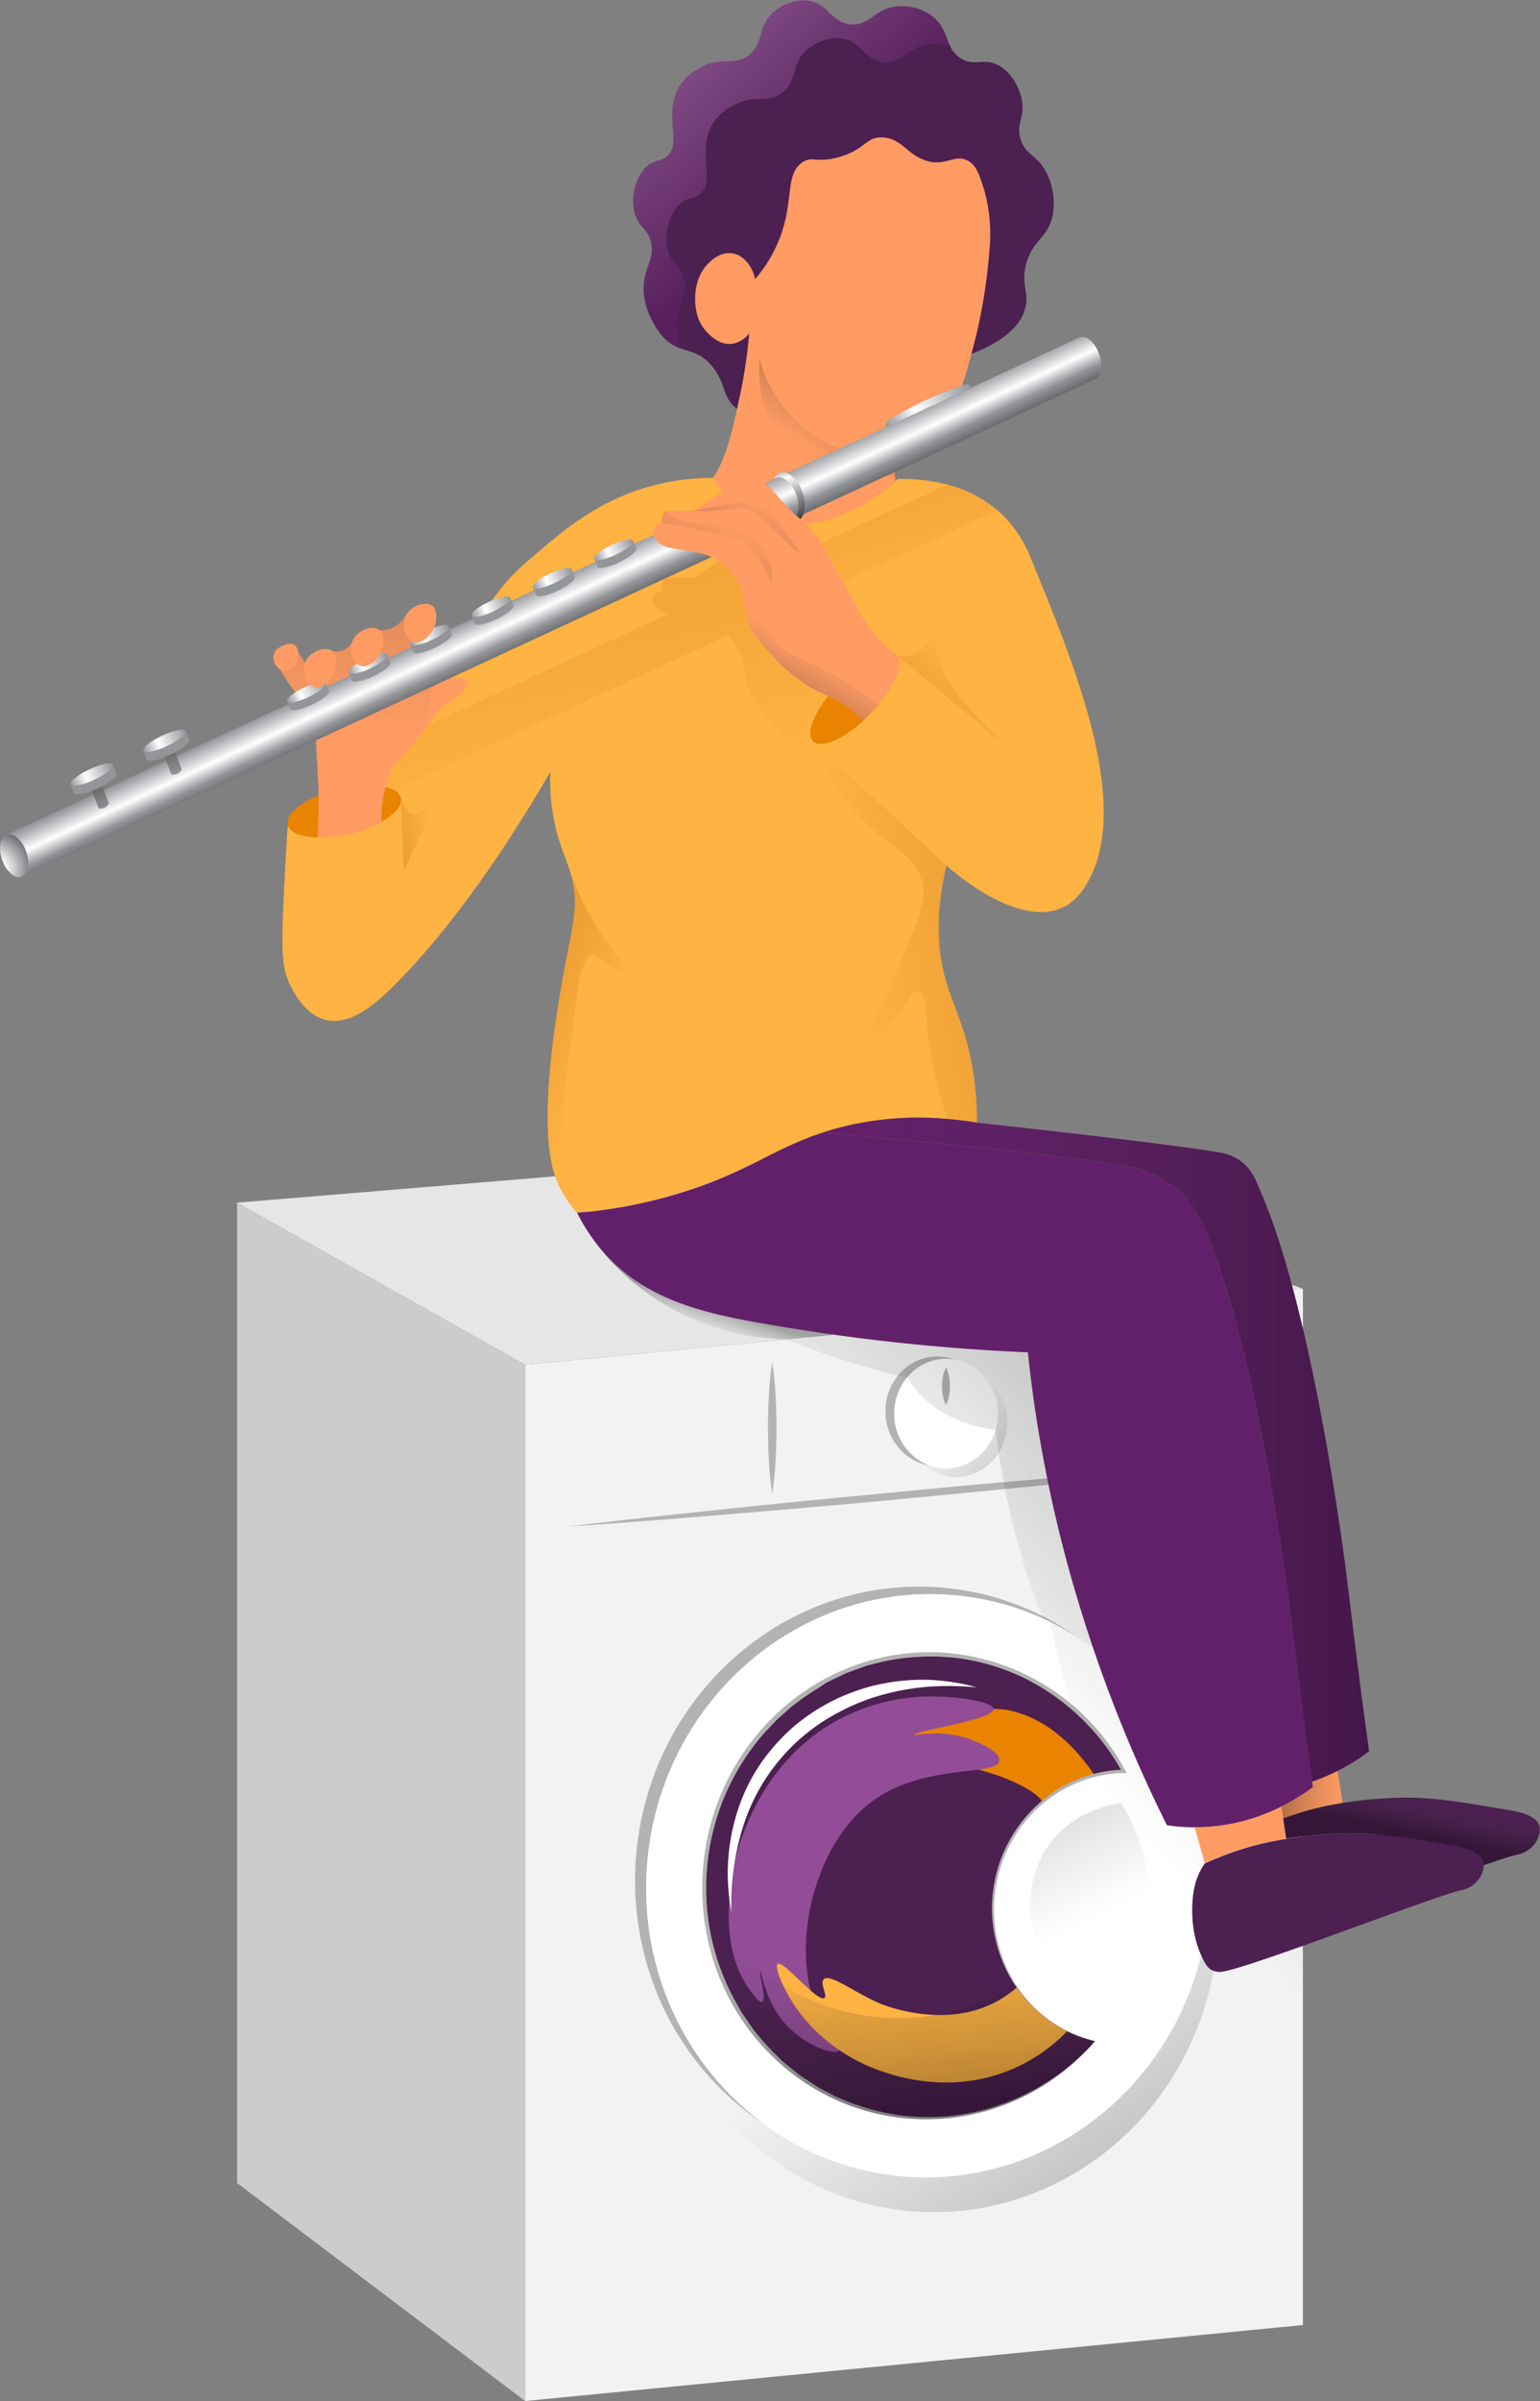
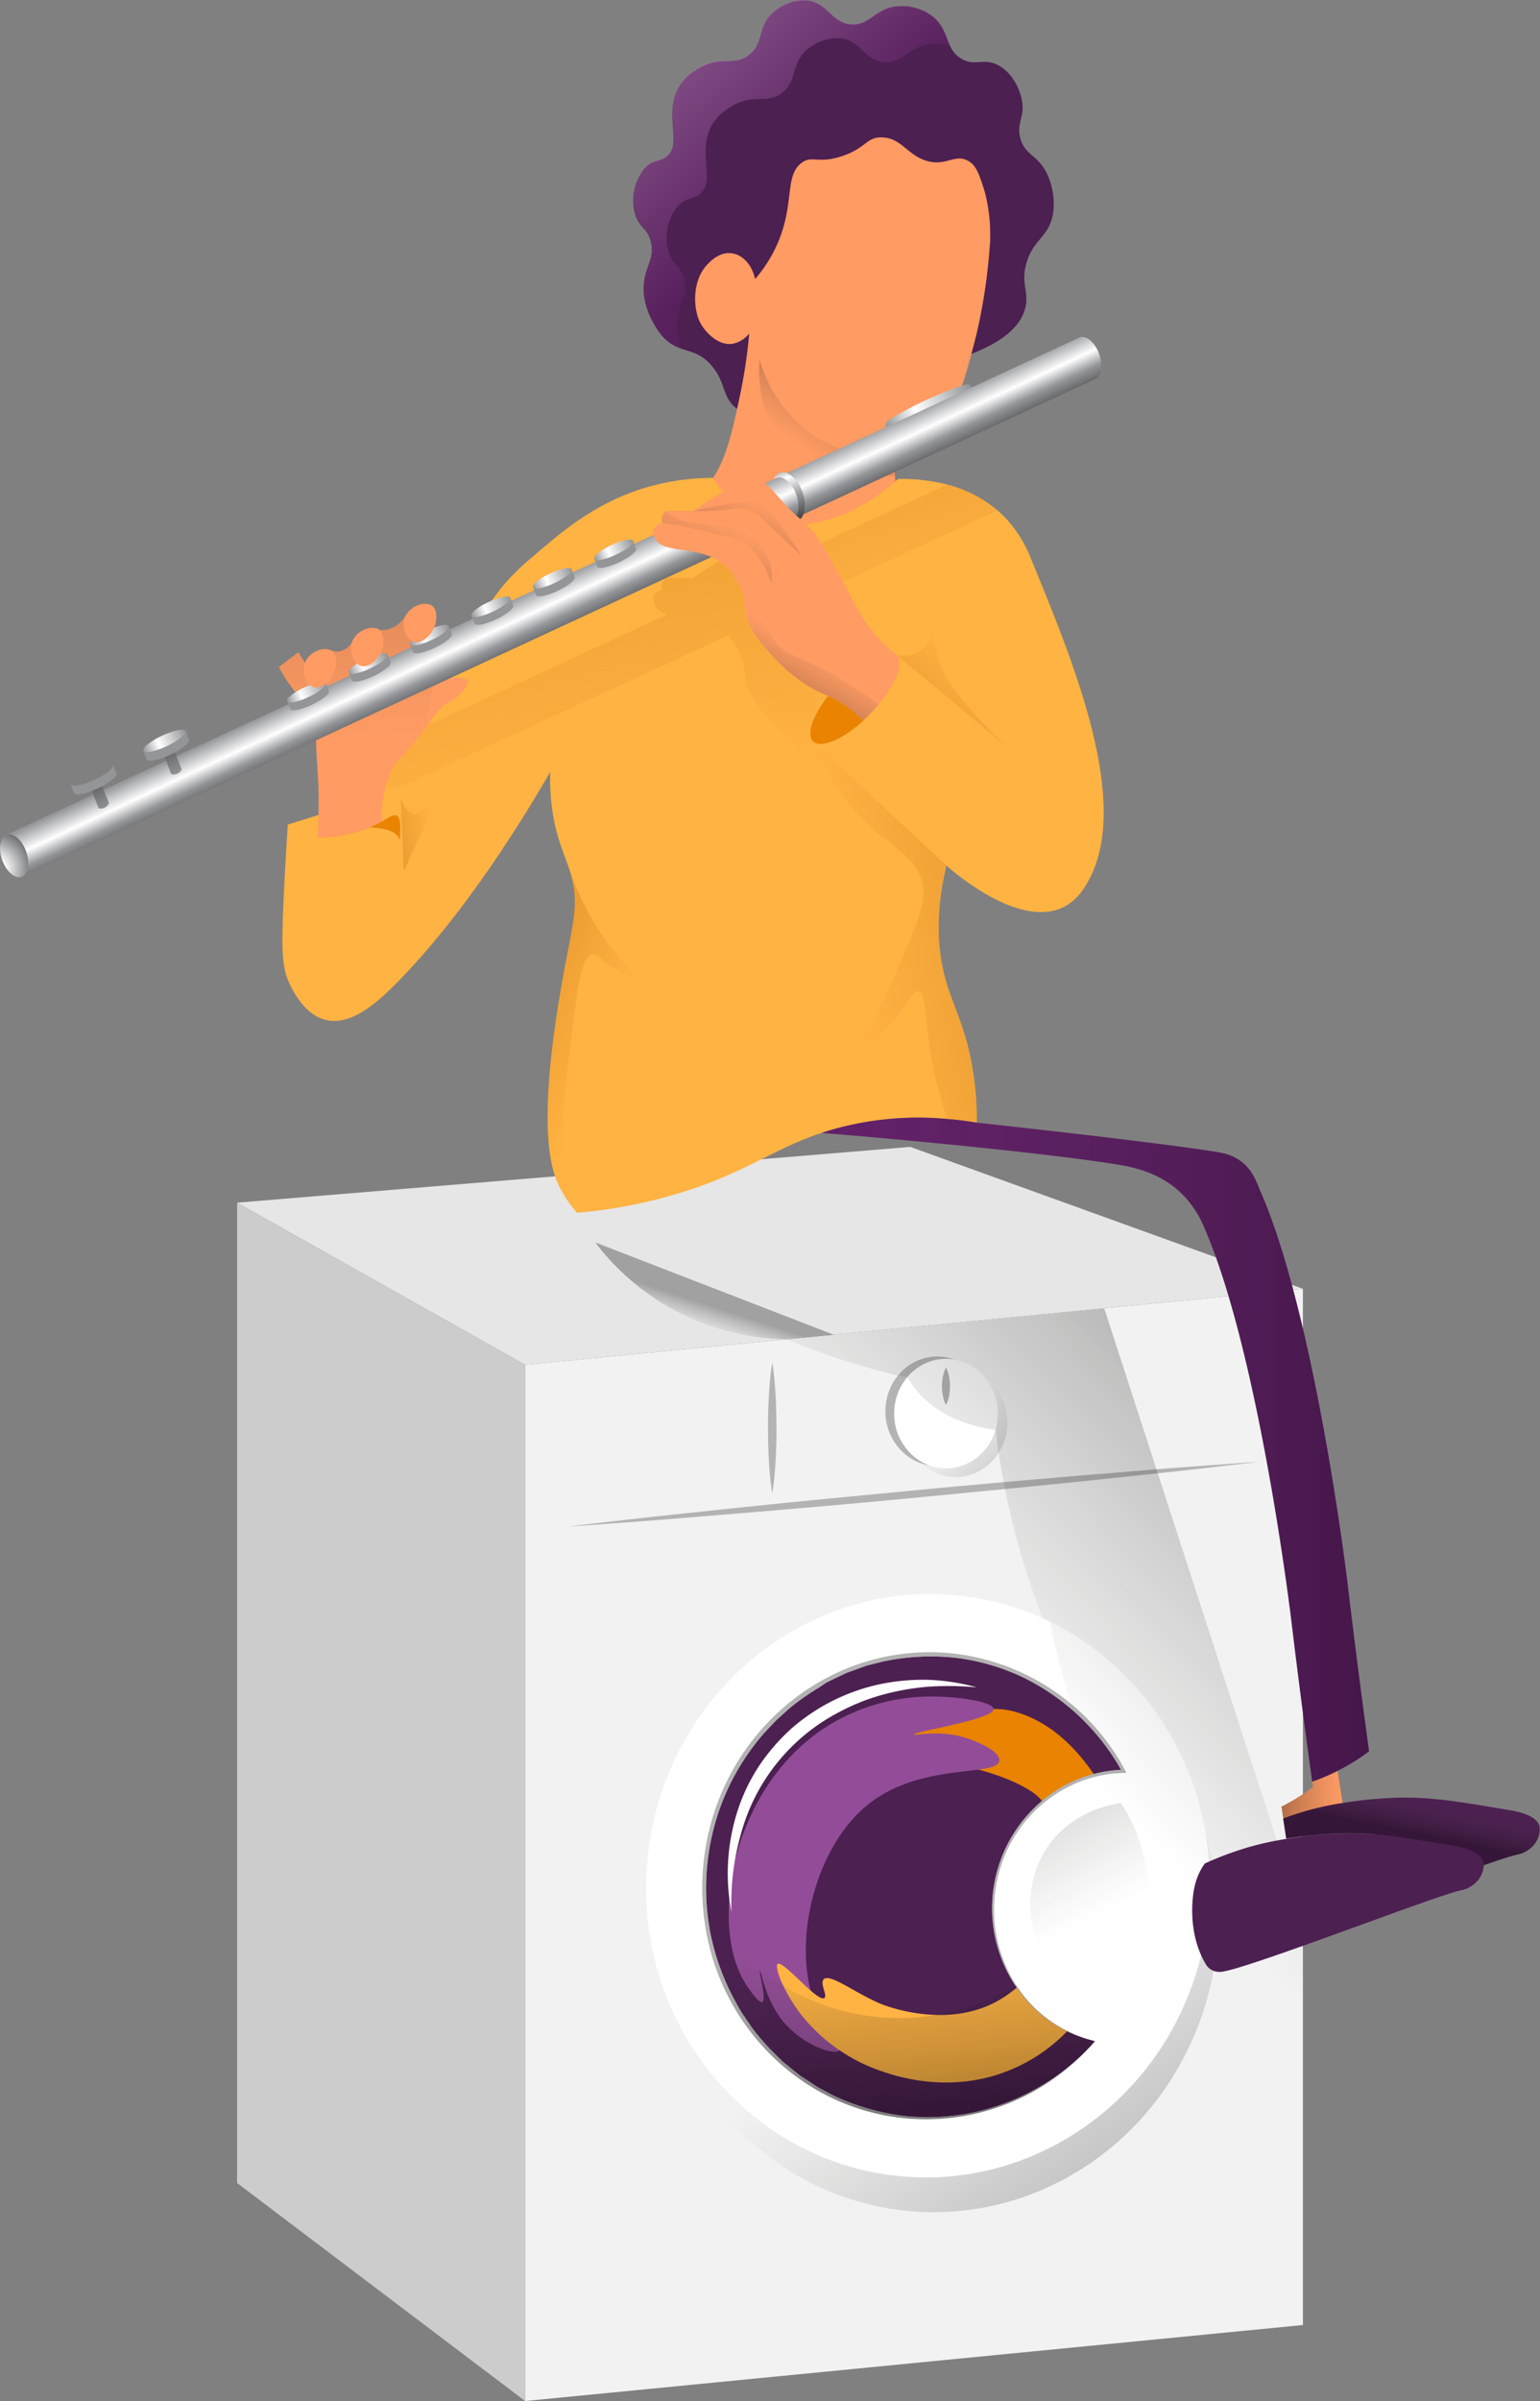
<svg xmlns="http://www.w3.org/2000/svg" xmlns:xlink="http://www.w3.org/1999/xlink" id="Слой_1" data-name="Слой 1" viewBox="0 0 362.45 564.85">
  <rect x="0" y="0" width="362.45" height="564.85" fill="#808080" stroke="none" />
  <defs>
    <style>.cls-1{fill:#f2f2f2;}.cls-2{fill:#e6e6e6;}.cls-3{fill:#ccc;}.cls-4{fill:#b3b3b3;}.cls-5{fill:#fff;}.cls-6{fill:url(#Безымянный_градиент_11);}.cls-7{fill:#4c2051;}.cls-8{fill:#e98300;}.cls-9{fill:#934d98;}.cls-10{fill:#ffb342;}.cls-11{fill:url(#Безымянный_градиент_11-2);}.cls-12{fill:url(#Безымянный_градиент_11-3);}.cls-13{fill:url(#Безымянный_градиент_11-4);}.cls-14{fill:url(#Безымянный_градиент_11-5);}.cls-15{fill:url(#Безымянный_градиент_11-6);}.cls-16{fill:#ff9b63;}.cls-17{fill:url(#Безымянный_градиент_11-7);}.cls-18{opacity:0.5;fill:url(#Безымянный_градиент_60);}.cls-19{fill:url(#Безымянный_градиент_7);}.cls-20{fill:url(#Безымянный_градиент_7-2);}.cls-21{fill:url(#Безымянный_градиент_7-3);}.cls-22{fill:url(#Безымянный_градиент_7-4);}.cls-23{fill:url(#Безымянный_градиент_7-5);}.cls-24{fill:url(#Безымянный_градиент_7-6);}.cls-25{fill:url(#Безымянный_градиент_11-8);}.cls-26{fill:url(#Безымянный_градиент_3);}.cls-27{fill:url(#Безымянный_градиент_6);}.cls-28{fill:url(#Безымянный_градиент_22);}.cls-29{fill:url(#Безымянный_градиент_4);}.cls-30{fill:url(#Безымянный_градиент_3-2);}.cls-31{fill:#939599;}.cls-32{fill:url(#Безымянный_градиент_3-3);}.cls-33{fill:url(#Безымянный_градиент_3-4);}.cls-34{fill:url(#Безымянный_градиент_3-5);}.cls-35{fill:url(#Безымянный_градиент_3-6);}.cls-36{fill:url(#Безымянный_градиент_3-7);}.cls-37{fill:url(#Безымянный_градиент_3-8);}.cls-38{fill:url(#Безымянный_градиент_19);}.cls-39{fill:url(#Безымянный_градиент_19-2);}.cls-40{fill:url(#Безымянный_градиент_3-9);}.cls-41{fill:url(#Безымянный_градиент_3-10);}.cls-42{fill:url(#Безымянный_градиент_11-9);}.cls-43{fill:url(#Безымянный_градиент_11-10);}.cls-44{fill:url(#Безымянный_градиент_11-11);}.cls-45{fill:#63206a;}.cls-46{fill:url(#Безымянный_градиент_11-12);}.cls-47{fill:url(#Безымянный_градиент_2);}.cls-48{fill:url(#Безымянный_градиент_11-13);}</style>
    <linearGradient id="Безымянный_градиент_11" x1="293.65" y1="538.61" x2="313.28" y2="558.08" gradientUnits="userSpaceOnUse">
      <stop offset="0" stop-color="#3c3b36" stop-opacity="0" />
      <stop offset="1" stop-opacity="0.3" />
    </linearGradient>
    <linearGradient id="Безымянный_градиент_11-2" x1="281.11" y1="658.75" x2="290.19" y2="699.95" gradientTransform="translate(75.93 -28.8) rotate(6.61)" xlink:href="#Безымянный_градиент_11" />
    <linearGradient id="Безымянный_градиент_11-3" x1="296.57" y1="664.94" x2="353.78" y2="731.09" gradientTransform="translate(75.93 -28.8) rotate(6.61)" xlink:href="#Безымянный_градиент_11" />
    <linearGradient id="Безымянный_градиент_11-4" x1="328.06" y1="654.34" x2="303.95" y2="608.07" xlink:href="#Безымянный_градиент_11" />
    <linearGradient id="Безымянный_градиент_11-5" x1="233.89" y1="516.6" x2="235.7" y2="511.02" xlink:href="#Безымянный_градиент_11" />
    <linearGradient id="Безымянный_градиент_11-6" x1="306.23" y1="603.44" x2="377.7" y2="534.51" xlink:href="#Безымянный_градиент_11" />
    <linearGradient id="Безымянный_градиент_11-7" x1="258.47" y1="309.9" x2="267.92" y2="295.46" xlink:href="#Безымянный_градиент_11" />
    <linearGradient id="Безымянный_градиент_60" x1="258.66" y1="247.7" x2="206.05" y2="191.25" gradientUnits="userSpaceOnUse">
      <stop offset="0" stop-color="#63206a" />
      <stop offset="1" stop-color="#ffc4ff" />
    </linearGradient>
    <linearGradient id="Безымянный_градиент_7" x1="210.72" y1="452.12" x2="186.68" y2="441.94" gradientUnits="userSpaceOnUse">
      <stop offset="0" stop-color="#b05500" stop-opacity="0" />
      <stop offset="1" stop-color="#b05500" stop-opacity="0.3" />
    </linearGradient>
    <linearGradient id="Безымянный_градиент_7-2" x1="267.7" y1="425.3" x2="311.38" y2="417.72" xlink:href="#Безымянный_градиент_7" />
    <linearGradient id="Безымянный_градиент_7-3" x1="300" y1="361.72" x2="285.64" y2="378.76" xlink:href="#Безымянный_градиент_7" />
    <linearGradient id="Безымянный_градиент_7-4" x1="170.91" y1="398.78" x2="159.96" y2="401.18" xlink:href="#Безымянный_градиент_7" />
    <linearGradient id="Безымянный_градиент_7-5" x1="213.89" y1="391.81" x2="196.93" y2="296.02" xlink:href="#Безымянный_градиент_7" />
    <linearGradient id="Безымянный_градиент_7-6" x1="288.51" y1="347.13" x2="269.84" y2="284.26" xlink:href="#Безымянный_градиент_7" />
    <linearGradient id="Безымянный_градиент_11-8" x1="153.42" y1="377.75" x2="149.58" y2="309.9" xlink:href="#Безымянный_градиент_11" />
    <linearGradient id="Безымянный_градиент_3" x1="296.05" y1="353.25" x2="318.25" y2="353.25" gradientTransform="translate(-133.53 95.11) rotate(-23.04)" gradientUnits="userSpaceOnUse">
      <stop offset="0" stop-color="#939599" />
      <stop offset="0.36" stop-color="#fff" />
      <stop offset="1" stop-color="#939599" />
    </linearGradient>
    <linearGradient id="Безымянный_градиент_6" x1="203.18" y1="353.92" x2="197.22" y2="341.2" gradientUnits="userSpaceOnUse">
      <stop offset="0" stop-color="#3f3e40" />
      <stop offset="0.39" stop-color="#939599" />
      <stop offset="0.64" stop-color="#fff" />
      <stop offset="1" stop-color="#939599" />
    </linearGradient>
    <radialGradient id="Безымянный_градиент_22" cx="67.6" cy="408.33" r="11.26" gradientTransform="translate(140.28 -0.68) rotate(19.62)" gradientUnits="userSpaceOnUse">
      <stop offset="0.2" stop-color="#fff" />
      <stop offset="0.63" stop-color="#939599" />
      <stop offset="1" stop-color="#3f3e40" />
    </radialGradient>
    <linearGradient id="Безымянный_градиент_4" x1="269.37" y1="365.58" x2="269.37" y2="353.55" gradientTransform="translate(-133.53 95.11) rotate(-23.04)" gradientUnits="userSpaceOnUse">
      <stop offset="0" stop-color="#3f3e40" />
      <stop offset="0.45" stop-color="#939599" />
      <stop offset="0.86" stop-color="#fff" />
      <stop offset="1" stop-color="#bcbec0" />
    </linearGradient>
    <linearGradient id="Безымянный_градиент_3-2" x1="141.14" y1="357.47" x2="151.24" y2="357.47" xlink:href="#Безымянный_градиент_3" />
    <linearGradient id="Безымянный_градиент_3-3" x1="157.07" y1="356.97" x2="167.17" y2="356.97" xlink:href="#Безымянный_градиент_3" />
    <linearGradient id="Безымянный_градиент_3-4" x1="173" y1="356.46" x2="183.1" y2="356.46" xlink:href="#Безымянный_градиент_3" />
    <linearGradient id="Безымянный_градиент_3-5" x1="188.93" y1="355.95" x2="199.03" y2="355.95" xlink:href="#Безымянный_градиент_3" />
    <linearGradient id="Безымянный_градиент_3-6" x1="204.86" y1="355.45" x2="214.96" y2="355.45" xlink:href="#Безымянный_градиент_3" />
    <linearGradient id="Безымянный_градиент_3-7" x1="220.79" y1="354.94" x2="230.89" y2="354.94" xlink:href="#Безымянный_градиент_3" />
    <linearGradient id="Безымянный_градиент_3-8" x1="236.72" y1="354.43" x2="246.82" y2="354.43" xlink:href="#Безымянный_градиент_3" />
    <linearGradient id="Безымянный_градиент_19" x1="91.28" y1="389.07" x2="96.65" y2="400.11" gradientUnits="userSpaceOnUse">
      <stop offset="0" stop-color="#666" />
      <stop offset="0.48" stop-color="#939599" />
    </linearGradient>
    <linearGradient id="Безымянный_градиент_19-2" x1="108.23" y1="380.8" x2="113.66" y2="391.96" xlink:href="#Безымянный_градиент_19" />
    <linearGradient id="Безымянный_градиент_3-9" x1="86.62" y1="355.55" x2="97.63" y2="355.55" xlink:href="#Безымянный_градиент_3" />
    <linearGradient id="Безымянный_градиент_3-10" x1="105.45" y1="354.95" x2="116.46" y2="354.95" xlink:href="#Безымянный_градиент_3" />
    <linearGradient id="Безымянный_градиент_11-9" x1="240.41" y1="327.08" x2="232.09" y2="344.99" xlink:href="#Безымянный_градиент_11" />
    <linearGradient id="Безымянный_градиент_11-10" x1="248.04" y1="322.03" x2="241.04" y2="337.6" xlink:href="#Безымянный_градиент_11" />
    <linearGradient id="Безымянный_градиент_11-11" x1="257.27" y1="355.34" x2="250.01" y2="367.88" xlink:href="#Безымянный_градиент_11" />
    <linearGradient id="Безымянный_градиент_11-12" x1="262.16" y1="545.06" x2="391.03" y2="545.06" xlink:href="#Безымянный_градиент_11" />
    <linearGradient id="Безымянный_градиент_2" x1="370.39" y1="626.23" x2="384.79" y2="626.23" gradientUnits="userSpaceOnUse">
      <stop offset="0" stop-opacity="0.3" />
      <stop offset="1" stop-color="#3c3b36" stop-opacity="0" />
    </linearGradient>
    <linearGradient id="Безымянный_градиент_11-13" x1="402.25" y1="627.37" x2="400.69" y2="634.94" xlink:href="#Безымянный_градиент_11" />
  </defs>
  <polygon class="cls-1" points="306.65 303.2 306.65 546.97 123.58 564.85 123.58 321.08 181.13 315.46 185.06 315.08 259.89 307.77 306.65 303.2" />
  <polygon class="cls-2" points="306.65 303.19 123.59 321.07 55.8 282.93 214.24 269.81 306.65 303.19" />
  <polygon class="cls-3" points="123.59 321.07 123.59 564.85 55.8 513.56 55.8 282.93 123.59 321.07" />
  <path class="cls-4" d="M202.51,563.12c6.76-.83,13.53-1.56,20.3-2.34l20.31-2.15c13.55-1.42,27.11-2.69,40.67-4s27.13-2.49,40.71-3.63l20.38-1.66c6.8-.49,13.59-1,20.4-1.48-6.76.84-13.53,1.56-20.3,2.34l-20.31,2.16c-13.55,1.41-27.11,2.68-40.67,4s-27.13,2.49-40.72,3.62l-20.37,1.67C216.11,562.13,209.32,562.68,202.51,563.12Z" transform="translate(-68.78 -204)" />
  <path class="cls-4" d="M250.53,524.48a75,75,0,0,1,.78,7.72c.16,2.58.2,5.15.22,7.72s-.06,5.15-.22,7.72a71.83,71.83,0,0,1-.78,7.72,77.33,77.33,0,0,1-.78-7.72c-.16-2.57-.2-5.14-.22-7.72s.07-5.14.23-7.72A75,75,0,0,1,250.53,524.48Z" transform="translate(-68.78 -204)" />
  <path class="cls-4" d="M301.57,536c0,7.1-5.46,12.88-12.21,12.88a11.73,11.73,0,0,1-6.85-2.23A13.08,13.08,0,0,1,277.17,536c0-7.11,5.46-12.88,12.19-12.88a11.87,11.87,0,0,1,9.12,4.33A13.18,13.18,0,0,1,301.57,536Z" transform="translate(-68.78 -204)" />
  <path class="cls-5" d="M303.63,536.55c0,7.1-5.46,12.88-12.21,12.88a11.68,11.68,0,0,1-6.84-2.23,13.08,13.08,0,0,1-5.35-10.65c0-7.11,5.46-12.88,12.19-12.88a11.87,11.87,0,0,1,9.12,4.33A13.18,13.18,0,0,1,303.63,536.55Z" transform="translate(-68.78 -204)" />
  <path class="cls-6" d="M305.87,538.63c0,7.11-5.46,12.87-12.19,12.87a11.87,11.87,0,0,1-9.1-4.3,11.68,11.68,0,0,0,6.84,2.23c6.75,0,12.21-5.78,12.21-12.88a13.18,13.18,0,0,0-3.09-8.55A13,13,0,0,1,305.87,538.63Z" transform="translate(-68.78 -204)" />
  <path class="cls-4" d="M291.43,525.72a7.84,7.84,0,0,1,.73,2.19,11.91,11.91,0,0,1,0,4.4,8,8,0,0,1-.74,2.2,7.72,7.72,0,0,1-.74-2.2,12.2,12.2,0,0,1,0-4.4A7.87,7.87,0,0,1,291.43,525.72Z" transform="translate(-68.78 -204)" />
-   <path class="cls-4" d="M349.89,633.34a67.75,67.75,0,0,0-2.21-9.12C340,599.63,319,580.76,292.46,577.69c-36.35-4.21-69.37,22.89-73.73,60.52a70.4,70.4,0,0,0,2.45,28.34s0,0,0,0a67.57,67.57,0,0,0,31.58,39.7A64.17,64.17,0,0,0,276.67,714c26.53,3.08,51.26-10.49,64.4-32.66.14-.26.29-.5.43-.76a70.86,70.86,0,0,0,8.39-47.22Z" transform="translate(-68.78 -204)" />
  <path class="cls-7" d="M320,681.8a29.29,29.29,0,0,0,6.56,2.36,52.5,52.5,0,0,1-45.74,18.08c-29.14-3.38-49.92-30.56-46.42-60.71a57.86,57.86,0,0,1,1.92-9.53c7.36-25.06,31.19-42,57.15-39a52.51,52.51,0,0,1,40.4,28.06,29.63,29.63,0,0,0-7.26.87,30.81,30.81,0,0,0-12.18,6.18,31.63,31.63,0,0,0-5,5.16,32.79,32.79,0,0,0-1.22,38.14,30.15,30.15,0,0,0,3.5,4.3A30.53,30.53,0,0,0,320,681.8Z" transform="translate(-68.78 -204)" />
  <path class="cls-8" d="M326.65,622a30.81,30.81,0,0,0-12.18,6.18,12.21,12.21,0,0,0-2.85-2.67c-7.31-4.86-21.29-7.77-28.23-7.29-1.14.08-5.14.44-5.9-1.28a2.3,2.3,0,0,1,.1-1.68c.72-2.05,2.85-3,5.17-4,7.9-3.41,7.69-3.35,7.88-3.4,5.86-1.72,12.25-2.29,16-1.42C315.7,608.54,322.24,615.37,326.65,622Z" transform="translate(-68.78 -204)" />
  <path class="cls-9" d="M241.71,641.91c1.1-4.62,6.11-22.91,23.48-32.83a46.22,46.22,0,0,1,24.45-5.94c5.86.12,12.95,1.39,13,2.91.06,2.49-18.81,5.28-18.7,6,.06.41,6.51-1.45,13.48,1.25,1.11.43,6.68,2.58,6.55,4.83-.23,4-18.11.3-30.7,10.23-14.06,11.08-19,37.19-11,50.57,1.92,3.2,5,6.29,4.14,7.37-1.11,1.48-9.14-1.26-13.82-7.4-3.79-5-4.61-11.16-4.93-11.06s1.61,6.59.54,7.11c-.92.44-3.65-3.82-3.9-4.21C237.56,660.14,241.26,643.78,241.71,641.91Z" transform="translate(-68.78 -204)" />
  <path class="cls-10" d="M320,681.8a39.7,39.7,0,0,1-9.89,7.48c-15.72,8.41-30.79,3.05-34.21,1.85a41,41,0,0,1-18.77-13.43c-3.88-5.13-6.18-11-5.31-11.68,1.27-.95,9.44,9.19,11,8,.76-.58-1.11-3.36-.2-4.37,1.42-1.54,7.43,3.23,13.37,5.72.86.37,14.89,6,27-.32a27.77,27.77,0,0,0,5.23-3.59,30.15,30.15,0,0,0,3.5,4.3A30.53,30.53,0,0,0,320,681.8Z" transform="translate(-68.78 -204)" />
  <path class="cls-5" d="M350.3,626c-7.71-24.59-28.69-43.46-55.22-46.53-36.35-4.22-69.37,22.89-73.73,60.52-3.33,28.68,11,55.22,34.05,68.08a64.11,64.11,0,0,0,23.89,7.69c26.52,3.08,51.26-10.49,64.4-32.66.14-.26.29-.5.43-.76A70.85,70.85,0,0,0,350.3,626Zm-69.44,76.22c-25.46-3-44.55-24.08-46.61-49.5a56.19,56.19,0,0,1,.19-11.21c3.49-30.16,29.93-51.87,59.07-48.5a52.51,52.51,0,0,1,40.4,28.06c-15.55-.05-29.05,12-31,28.38a32.39,32.39,0,0,0,4.92,21.37,30.45,30.45,0,0,0,18.72,13.32A52.5,52.5,0,0,1,280.86,702.24Z" transform="translate(-68.78 -204)" />
  <path class="cls-4" d="M326.6,684.16A53.33,53.33,0,0,1,298,701.72c-.69.19-1.4.31-2.1.43s-1.4.27-2.11.37c-1.42.15-2.83.39-4.27.43a51.13,51.13,0,0,1-8.57-.18,55.76,55.76,0,0,1-16.48-4.61l-3.84-1.95c-1.22-.75-2.41-1.55-3.63-2.32l-.9-.58-.85-.67-1.68-1.34c-.56-.44-1.14-.88-1.68-1.34l-1.55-1.5a56.41,56.41,0,0,1-5.78-6.38l-2.47-3.54c-.81-1.19-1.45-2.48-2.18-3.72a57.59,57.59,0,0,1-5.76-16.2A57.76,57.76,0,0,1,238,624.79a58.17,58.17,0,0,1,9.26-14.52,52,52,0,0,1,13.25-11l1.85-1.11c.64-.33,1.3-.63,1.95-.94l2-.93,1-.46,1-.37c1.36-.48,2.72-1,4.08-1.45l4.21-1.05a56.16,56.16,0,0,1,17.21-.79A53,53,0,0,1,310.31,597a53.94,53.94,0,0,1,24.29,23.73l.6,1.15h-1.29a29.73,29.73,0,0,0-20.4,8,32.42,32.42,0,0,0-5.08,41.34A30.53,30.53,0,0,0,326.6,684.16Zm0,0a29.84,29.84,0,0,1-10.5-4.53,31.27,31.27,0,0,1-8.11-8.15,33,33,0,0,1,4.65-42.57,31.16,31.16,0,0,1,21.27-8.59l-.68,1.13a53.19,53.19,0,0,0-23.69-22.85,51.23,51.23,0,0,0-16-4.62,54.38,54.38,0,0,0-16.6.82l-4.05,1c-1.31.45-2.61.95-3.92,1.41l-1,.36-.94.45-1.88.9-1.88.91L261.54,601a58.5,58.5,0,0,0-6.83,4.78l-3.1,2.79c-1,1-1.9,2-2.86,3a55.87,55.87,0,0,0-9,14,55.89,55.89,0,0,0-3.86,32.75A56.47,56.47,0,0,0,241.39,674c.69,1.21,1.3,2.47,2.07,3.64l2.36,3.46a55,55,0,0,0,5.54,6.27l1.49,1.48c.53.45,1.08.88,1.62,1.33l1.63,1.32.81.66.88.58c1.17.76,2.32,1.55,3.51,2.3L265,697a54.76,54.76,0,0,0,16.06,4.7,52.13,52.13,0,0,0,16.76-.74A53.67,53.67,0,0,0,326.6,684.16Z" transform="translate(-68.78 -204)" />
  <path class="cls-4" d="M326.6,684.16A53.33,53.33,0,0,1,298,701.72c-.69.19-1.4.31-2.1.43s-1.4.27-2.11.37c-1.42.15-2.83.39-4.27.43a51.13,51.13,0,0,1-8.57-.18,55.76,55.76,0,0,1-16.48-4.61l-3.84-1.95c-1.22-.75-2.41-1.55-3.63-2.32l-.9-.58-.85-.67-1.68-1.34c-.56-.44-1.14-.88-1.68-1.34l-1.55-1.5a56.41,56.41,0,0,1-5.78-6.38l-2.47-3.54c-.81-1.19-1.45-2.48-2.18-3.72a57.59,57.59,0,0,1-5.76-16.2A57.76,57.76,0,0,1,238,624.79a58.17,58.17,0,0,1,9.26-14.52,52,52,0,0,1,13.25-11l1.85-1.11c.64-.33,1.3-.63,1.95-.94l2-.93,1-.46,1-.37c1.36-.48,2.72-1,4.08-1.45l4.21-1.05a56.16,56.16,0,0,1,17.21-.79A53,53,0,0,1,310.31,597a53.94,53.94,0,0,1,24.29,23.73l.6,1.15h-1.29a29.73,29.73,0,0,0-20.4,8,32.42,32.42,0,0,0-5.08,41.34A30.53,30.53,0,0,0,326.6,684.16Zm0,0a29.84,29.84,0,0,1-10.5-4.53,31.27,31.27,0,0,1-8.11-8.15,33,33,0,0,1,4.65-42.57,31.16,31.16,0,0,1,21.27-8.59l-.68,1.13a53.19,53.19,0,0,0-23.69-22.85,51.23,51.23,0,0,0-16-4.62,54.38,54.38,0,0,0-16.6.82l-4.05,1c-1.31.45-2.61.95-3.92,1.41l-1,.36-.94.45-1.88.9-1.88.91L261.54,601a58.5,58.5,0,0,0-6.83,4.78l-3.1,2.79c-1,1-1.9,2-2.86,3a55.87,55.87,0,0,0-9,14,55.89,55.89,0,0,0-3.86,32.75A56.47,56.47,0,0,0,241.39,674c.69,1.21,1.3,2.47,2.07,3.64l2.36,3.46a55,55,0,0,0,5.54,6.27l1.49,1.48c.53.45,1.08.88,1.62,1.33l1.63,1.32.81.66.88.58c1.17.76,2.32,1.55,3.51,2.3L265,697a54.76,54.76,0,0,0,16.06,4.7,52.13,52.13,0,0,0,16.76-.74A53.67,53.67,0,0,0,326.6,684.16Z" transform="translate(-68.78 -204)" />
  <path class="cls-5" d="M240.93,653.81a48.06,48.06,0,0,1,1.33-23.45,43.47,43.47,0,0,1,5.11-10.83,47.12,47.12,0,0,1,7.81-9A46.31,46.31,0,0,1,276,600.19a49.24,49.24,0,0,1,11.46-1,49.9,49.9,0,0,1,11.24,1.77,71.37,71.37,0,0,0-11.22-.17,58.27,58.27,0,0,0-10.93,1.89,48.93,48.93,0,0,0-10.26,4.09,45.85,45.85,0,0,0-21.76,24.45A59.68,59.68,0,0,0,240.93,653.81Z" transform="translate(-68.78 -204)" />
  <path class="cls-11" d="M326.6,684.16a52.5,52.5,0,0,1-45.74,18.08c-25.46-3-44.55-24.08-46.61-49.5,9.94,15.57,26.57,25.53,44.75,26a51.8,51.8,0,0,0,28.88-7.92A30.45,30.45,0,0,0,326.6,684.16Z" transform="translate(-68.78 -204)" />
  <path class="cls-5" d="M352.51,635.14A67.6,67.6,0,0,0,350.3,626c-7.71-24.6-28.69-43.47-55.22-46.54-36.35-4.21-69.37,22.89-73.73,60.52a70.28,70.28,0,0,0,2.45,28.35l0,0a67.57,67.57,0,0,0,31.58,39.7,64.12,64.12,0,0,0,23.89,7.7c26.52,3.07,51.26-10.5,64.4-32.67.14-.25.29-.5.43-.76A70.08,70.08,0,0,0,353,655.28,70.82,70.82,0,0,0,352.51,635.14ZM234.24,652.75a57.07,57.07,0,0,1,.2-11.22c3.49-30.15,29.93-51.87,59.07-48.49a52.5,52.5,0,0,1,40.4,28.05,31.62,31.62,0,0,0-3.23.17c-14.15,1.5-26,13-27.72,28.21a32.55,32.55,0,0,0,1.88,15.33,31.15,31.15,0,0,0,3,6.05,30.49,30.49,0,0,0,18.72,13.32,54.07,54.07,0,0,1-5.41,5.4,52.06,52.06,0,0,1-40.33,12.67c-21.18-2.46-38-17.49-44.19-37.11A56.68,56.68,0,0,1,234.24,652.75Z" transform="translate(-68.78 -204)" />
  <path class="cls-12" d="M355,663.45A70.36,70.36,0,0,1,346,690.54c-.14.25-.29.5-.43.76C332.48,713.46,307.74,727,281.21,724a64.17,64.17,0,0,1-23.89-7.69,67.93,67.93,0,0,1-33.5-47.88,67.57,67.57,0,0,0,31.58,39.7,64.12,64.12,0,0,0,23.89,7.7c26.52,3.07,51.26-10.5,64.4-32.67.14-.25.29-.5.43-.76A70.08,70.08,0,0,0,353,655.28a70.82,70.82,0,0,0-.53-20.14A70.23,70.23,0,0,1,355,663.45Z" transform="translate(-68.78 -204)" />
  <path class="cls-13" d="M332.63,628.17c-1.28.15-12,1.59-17.94,11.34-.65,1-5.83,9.83-2.07,20.08,4.65,12.64,18.44,15.32,19,15.42a42,42,0,0,0,1-46.84Z" transform="translate(-68.78 -204)" />
  <path class="cls-14" d="M208.89,496.29a57.51,57.51,0,0,0,44.94,22.78L265,518Z" transform="translate(-68.78 -204)" />
  <path class="cls-15" d="M375.43,655.86v15.73c-7,5.24-14.74,7.37-20.32,4.75-6.89-3.23-9.34-13.19-11.66-22.58a68.39,68.39,0,0,1-1.49-8.19A116.66,116.66,0,0,1,330.3,628c-7.68-14.28-11-27.67-13.17-36.79-.57-2.37-1-4.34-1.28-5.71l-1.68-.79a182.49,182.49,0,0,1-11.08-44.32c-4.46-.6-13.18-2.5-18.9-9.67a21.7,21.7,0,0,1-1.85-2.71l-2.23-.39q-5.33-1.3-11.09-3.08c-5.47-1.7-10.53-3.54-15.18-5.42l74.83-7.31Q352.05,583.83,375.43,655.86Z" transform="translate(-68.78 -204)" />
  <path class="cls-7" d="M310.36,265.89c-1.37,4.73.58,6.71-.2,10.25-.87,4-4.63,9.06-18.39,13-.56,0-1.6-.09-2.91-.06-15.68.34-22.64,11.39-38.17,12.7-4,.34-6.47-.16-8.46-1.62-3.63-2.68-2.47-6.15-6.07-10.25-4.11-4.69-7.49-2.27-11.64-7-.68-.79-4.37-5.62-4.26-11.24.09-4.82,2.66-6.53,1.75-10.63-.81-3.67-3-3.32-3.92-7.36a12.06,12.06,0,0,1,2.07-9.64c2.38-3,4.37-1.49,6.28-4,2.37-3.14-1.21-9.48,2.05-15.43a11.36,11.36,0,0,1,4-4.05c5.58-3.84,9-.62,12.73-3.74,3.53-2.94,1.74-6.8,5.92-10.23a11,11,0,0,1,7.11-2.49c5.34.28,6,5.24,10.74,5.67s5.87-4.34,12-4.28a11.85,11.85,0,0,1,7,2.21c4.39,3.26,3,7.54,6.88,10,3.44,2.22,5.64-.49,9.45,2s4.77,7,4.88,7.43c1,4.43-1.3,5.65-.27,9.42,1.13,4.13,4.22,3.76,6.42,8.67a16.31,16.31,0,0,1,1.23,9.23C315.58,259.84,312,260.23,310.36,265.89Z" transform="translate(-68.78 -204)" />
  <path class="cls-16" d="M301.82,260.35c0,.3,0,.7-.08,1.34a132.19,132.19,0,0,1-3.2,21.22c-3.09,12-5.26,20.58-12.93,25.87a24.08,24.08,0,0,1-5.68,2.89,14.69,14.69,0,0,0-.51,4.28,14.4,14.4,0,0,0,.69,4.05,13.58,13.58,0,0,0,4,6c-2.41,2.26-11.86,10.58-25.83,10.37-17.87-.27-28.5-14.27-29.95-16.26a7.92,7.92,0,0,0,3.94-.26c6.3-2.17,8.54-12.76,10.72-23.09a119.16,119.16,0,0,0,2.12-14.31,6.51,6.51,0,0,1-3.94,2.43c-3.6.51-6.33-3.09-6.73-3.62a10,10,0,0,1-.74-1.14c-1.75-3.07-2.24-10,1.65-14,.71-.74,3-3.09,6-2.48,2.45.5,4.47,2.87,5.15,6a32.41,32.41,0,0,0,5.75-9.5c3.41-8.77,1.28-14.83,5.15-17.79,2.46-1.9,3.75.26,9.42-1.57s5.89-4.49,9.36-4.46c4.63,0,6,4,10.49,5.46,4.73,1.56,6.94-1.88,10.21.21,1.77,1.13,2.4,3.11,3.66,7.09A39.92,39.92,0,0,1,301.82,260.35Z" transform="translate(-68.78 -204)" />
  <path class="cls-17" d="M279.93,311.67l-.51,4.28c-.87.08-1.81.14-2.8.14,0,0-1.55,0-3.13-.15-15.8-1.61-21.89-10.29-21.89-10.29-4.33-6.15-4.33-13.53-4.07-17.08a33.76,33.76,0,0,0,6.8,12.62C263.94,312.21,277.46,311.79,279.93,311.67Z" transform="translate(-68.78 -204)" />
  <path class="cls-18" d="M292.46,214.9a12.65,12.65,0,0,0-3.64-.54c-6.11-.06-7.26,4.7-12,4.28s-5.39-5.39-10.74-5.66h-.44a11.21,11.21,0,0,0-6.67,2.49c-4.18,3.43-2.39,7.29-5.92,10.23-3.75,3.12-7.15-.09-12.73,3.74a11.45,11.45,0,0,0-4,4c-3.26,6,.32,12.29-2.05,15.43-1.91,2.53-3.9,1-6.28,4a12.06,12.06,0,0,0-2.07,9.64c.92,4,3.11,3.69,3.92,7.36.91,4.1-1.65,5.81-1.75,10.63a15,15,0,0,0,1,5.41,10.15,10.15,0,0,1-4.53-3.13c-.68-.78-4.37-5.62-4.26-11.23.09-4.83,2.66-6.54,1.75-10.64-.81-3.66-3-3.31-3.92-7.36a12.06,12.06,0,0,1,2.07-9.64c2.38-3,4.37-1.49,6.28-4,2.37-3.14-1.21-9.47,2.05-15.43a11.45,11.45,0,0,1,4-4.05c5.58-3.83,9-.62,12.73-3.74,3.53-2.94,1.74-6.79,5.92-10.22a11,11,0,0,1,7.11-2.49c4.51.23,5.69,3.79,8.79,5.16a6.27,6.27,0,0,0,1.95.5c4.72.42,5.87-4.34,12-4.28a11.85,11.85,0,0,1,7,2.21C291,209.86,291.3,212.6,292.46,214.9Z" transform="translate(-68.78 -204)" />
  <path class="cls-10" d="M324.16,412.54a13.09,13.09,0,0,1-4.32,4.45c-10.23,6.11-25.94-7.28-28.31-9.35-2.92,12.12-1.84,20.79-.29,26.49,1.83,6.73,5,11.74,6.58,22.13a71.7,71.7,0,0,1,.86,11.84c-2.41-.4-4.72-.68-6.93-.86a73.71,73.71,0,0,0-26.83,2.42c-1,.27-1.87.56-2.76.85-11.54,3.83-17.77,9.35-33.29,14.11a114.27,114.27,0,0,1-24.31,4.68,29.85,29.85,0,0,1-3.86-5.61c-2-3.71-6.3-13.86,1.28-53.61,1.75-9.15,2.88-13.34,1.43-19.33-.14-.6-.3-1.17-.47-1.73,0,0,0,0,0,0l0,0c-1.23-4-3.06-7.31-4.07-13.76a50.82,50.82,0,0,1-.58-9.66c-8.43,14.53-21.12,34.26-35.76,49.24-4.87,5-11.31,10.82-17.45,9-4.65-1.35-7.21-6.51-8-8.1-2-4.11-2.17-7.83-1.43-22.75.28-5.6.58-10.62.86-15l7.26-2.28,7.62-2.39c1-1.25,2.27-2.77,3.68-4.55,2.31-2.91,5.1-6.51,8.13-10.66,3.17-4.33,5.8-8.12,8-11.48,10.95-16.54,12.31-22.69,22.5-31.28,5.33-4.49,13-11.66,24.23-15.71a55.32,55.32,0,0,1,18.61-3.21,24.17,24.17,0,0,0,8.66,8.32c10.08,5.52,23.73,2.18,34.93-8.07A43.34,43.34,0,0,1,291.72,318a29.43,29.43,0,0,1,11.82,6.07,24.48,24.48,0,0,1,2.57,2.53,29.94,29.94,0,0,1,5.38,9C321.89,360.85,335.73,394.48,324.16,412.54Z" transform="translate(-68.78 -204)" />
  <path class="cls-19" d="M219.09,434.16a22.27,22.27,0,0,1-5.47-2.23c-3.36-1.93-4.2-3.58-5.47-3.36-2.31.41-3.19,6.5-3.93,12.11-2,15.26-3,22.89-2.82,27.91a96.84,96.84,0,0,0,3.16,20.71,29.85,29.85,0,0,1-3.86-5.61c-2-3.71-6.3-13.86,1.28-53.61,1.75-9.15,2.88-13.34,1.43-19.33-.14-.6-.3-1.17-.47-1.73a66.89,66.89,0,0,0,7.26,14.53A62.14,62.14,0,0,0,219.09,434.16Z" transform="translate(-68.78 -204)" />
  <path class="cls-20" d="M298.68,468.1c-2.41-.4-4.72-.68-6.93-.86-.15-.42-.29-.84-.42-1.25a91.91,91.91,0,0,1-4.49-21.81c-.2-2.48-.4-6.6-1.83-7s-2.93,3.37-6.22,7.37a32.65,32.65,0,0,1-9.33,7.77,174.57,174.57,0,0,0,10.61-20.52c4.56-10.44,6.81-15.74,5.85-19.92-1.91-8.33-10.33-8.64-19.2-21.12a53.31,53.31,0,0,1-4.74-8.08c-.79-1.63-1.38-3.08-1.84-4.27h0l0,0s0,0,0,0l8.41,7.83,22.92,21.33c-2.92,12.12-1.84,20.79-.29,26.49,1.83,6.73,5,11.74,6.58,22.13A71.7,71.7,0,0,1,298.68,468.1Z" transform="translate(-68.78 -204)" />
  <path class="cls-21" d="M307.09,380.82l-27-22.53-.22-.18.09,0a6.42,6.42,0,0,0,3.93-.22c3.4-1.32,4.46-5.14,4.57-5.58a26.55,26.55,0,0,0,1.8,8.21A25.81,25.81,0,0,0,294,367,103.46,103.46,0,0,0,307.09,380.82Z" transform="translate(-68.78 -204)" />
-   <path class="cls-8" d="M158.56,397.32h0A32,32,0,0,1,143.48,401c-3.88-.1-6.65-1.19-7-3.08-.43-2.22,2.62-4.9,7.3-6.8a31.77,31.77,0,0,1,5-1.57,24.67,24.67,0,0,1,10.75-.39,7.79,7.79,0,0,1,2,.73,2.89,2.89,0,0,1,1.62,1.93C163.43,393.58,161.62,395.61,158.56,397.32Z" transform="translate(-68.78 -204)" />
+   <path class="cls-8" d="M158.56,397.32h0A32,32,0,0,1,143.48,401a31.77,31.77,0,0,1,5-1.57,24.67,24.67,0,0,1,10.75-.39,7.79,7.79,0,0,1,2,.73,2.89,2.89,0,0,1,1.62,1.93C163.43,393.58,161.62,395.61,158.56,397.32Z" transform="translate(-68.78 -204)" />
  <path class="cls-8" d="M272,373.52c-4.88,4.43-9.82,6.55-11.75,5,0,0,0,0,0,0l0,0h0a1.75,1.75,0,0,1-.2-.19c-1.48-1.76.1-6.1,3.6-10.59a21,21,0,0,1,3.78,2A27.63,27.63,0,0,1,272,373.52Z" transform="translate(-68.78 -204)" />
  <path class="cls-22" d="M166.37,395.61c.9,0,1.46-.73,4.22-3.44,1.13-1.11,2.06-2,2.66-2.55q-3.36,6.27-6.64,13.24c-1,2.07-1.9,4.11-2.79,6.14q-.36-8.58-.73-17.17C163.72,393.37,164.87,395.55,166.37,395.61Z" transform="translate(-68.78 -204)" />
  <path class="cls-23" d="M260.14,378.44c.46,1.19,1.05,2.64,1.84,4.27a26.52,26.52,0,0,1-3.28-1.78,39.22,39.22,0,0,1-8.06-6.85c-3.34-3.72-5.08-5.64-6-8.94-.85-3-.35-4.73-1.91-7.9a16,16,0,0,0-2.18-3.29c-.14-.16-.27-.32-.43-.48L161.47,389.9a7.79,7.79,0,0,0-2-.73,24.18,24.18,0,0,1,1.42-3.95c2.23-4.87,4.48-5.48,7-9.85l58-26.87a4.52,4.52,0,0,1-2.82-1.87,2.93,2.93,0,0,1-.49-2.2c.34-1.15,1.74-1.55,2.06-1.64a2.83,2.83,0,0,1,.4-2.38,1.41,1.41,0,0,1,.52-.35c.62-.24,1.62-.12,3.55-.08,1.24,0,2.24,0,2.91,0a59,59,0,0,1,6-3.93,11.76,11.76,0,0,1,1.67,1.3,9.74,9.74,0,0,1,.83.88,16,16,0,0,1,2.18,3.29c1.56,3.17,1.06,4.89,1.91,7.9a13.5,13.5,0,0,0,.62,1.73c1,2.35,2.68,4.19,5.4,7.21a39.22,39.22,0,0,0,8.06,6.85,29.33,29.33,0,0,0,4.84,2.46c-3.5,4.49-5.08,8.83-3.6,10.59a1.75,1.75,0,0,0,.2.19Z" transform="translate(-68.78 -204)" />
  <path class="cls-24" d="M303.54,324.07,267.23,340.9l-.32-.59c-2.27-4.14-3.72-6.78-4.85-8.57L291.72,318A29.43,29.43,0,0,1,303.54,324.07Z" transform="translate(-68.78 -204)" />
  <path class="cls-16" d="M155.24,377.1a23.2,23.2,0,0,1,3.53-4.62,22.78,22.78,0,0,1,4.91-3.73,21.86,21.86,0,0,1,4.08-1.8c1.22-.79,2.29-1.38,3.09-1.81a12.85,12.85,0,0,1,4.91-1.74,5.88,5.88,0,0,1,1.6.12c.84.16,1.32.26,1.49.6.36.75-.93,2.2-1.33,2.65a12.17,12.17,0,0,1-3.47,2.7c-2.22,1.2-2.69,2.66-5.74,6.67a76.67,76.67,0,0,1-6.73,7.75Q158.42,380.5,155.24,377.1Z" transform="translate(-68.78 -204)" />
  <path class="cls-16" d="M170.38,359.08l-6-10.46a7.27,7.27,0,0,1-3.28,3.09,6.25,6.25,0,0,1-2.91.53L151.67,355a4.4,4.4,0,0,1-2.33,2.05,3.92,3.92,0,0,1-2.94-.15q-.89,3.09-1.78,6.18c-.1.43-.27,1.16-.46,2.09-.65-.89-1.31-1.8-2-2.76C141,360.69,140,359,139,357.45l-4.57,3.45a29.69,29.69,0,0,0,2.63,4.3,28.62,28.62,0,0,0,5.78,5.89c.23-.64.47-1.28.7-1.93a81,81,0,0,0-.06,15.09c0,.48.11,2.08.22,4.29,0,.68.06,1.49.07,2.59,0,2.87,0,6.19-.28,9.88a32,32,0,0,0,15.08-3.68h0a29.5,29.5,0,0,1,.94-8.15,24.18,24.18,0,0,1,1.42-3.95c2.7-5.9,5.73-6.16,7.83-11.44a23.66,23.66,0,0,0,1.33-5.5A37.7,37.7,0,0,0,170.38,359.08Z" transform="translate(-68.78 -204)" />
  <path class="cls-25" d="M170.38,359.08l-6-10.46a7.27,7.27,0,0,1-3.28,3.09,6.25,6.25,0,0,1-2.91.53L151.67,355a4.4,4.4,0,0,1-2.33,2.05,3.92,3.92,0,0,1-2.94-.15q-.89,3.09-1.78,6.18c-.1.43-.27,1.16-.46,2.09-.65-.89-1.31-1.8-2-2.76C141,360.69,140,359,139,357.45l-4.57,3.45a29.69,29.69,0,0,0,2.63,4.3,28.62,28.62,0,0,0,5.78,5.89c.23-.64.47-1.28.7-1.93a81,81,0,0,0-.06,15.09c0,.48.11,2.08.22,4.29,0,.68.06,1.49.07,2.59,0,2.87,0,6.19-.28,9.88a32,32,0,0,0,15.08-3.68h0a29.5,29.5,0,0,1,.94-8.15,24.18,24.18,0,0,1,1.42-3.95c2.7-5.9,5.73-6.16,7.83-11.44a23.66,23.66,0,0,0,1.33-5.5A37.7,37.7,0,0,0,170.38,359.08Z" transform="translate(-68.78 -204)" />
  <path class="cls-26" d="M298.06,296.85,278,306.17l-.65-1.64a1.37,1.37,0,0,1,.52-1.66A86.27,86.27,0,0,1,296,294.46a1.2,1.2,0,0,1,1.47.75Z" transform="translate(-68.78 -204)" />
  <path class="cls-27" d="M327.37,287c1.06,2.7.69,5.46-.81,6.16L74,410.22l-3.82-9.78,252.55-117C324.25,282.72,326.32,284.34,327.37,287Z" transform="translate(-68.78 -204)" />
  <ellipse class="cls-28" cx="72.1" cy="405.33" rx="2.99" ry="5.25" transform="translate(-200.68 -156.26) rotate(-19.62)" />
  <path class="cls-29" d="M254,315.29a2.21,2.21,0,0,0-1.8,0,2.53,2.53,0,0,0-1.25,1.42l.51-.24c1.5-.69,3.58.93,4.64,3.62s.68,5.46-.82,6.16l-.51.24a2.28,2.28,0,0,0,1.81,0,2.6,2.6,0,0,0,1.24-1.41,8.07,8.07,0,0,0-.32-5.64A7.19,7.19,0,0,0,254,315.29Z" transform="translate(-68.78 -204)" />
  <path class="cls-30" d="M145.5,364.73c.14.36-.39,1-1.33,1.67a16.48,16.48,0,0,1-2.81,1.62,15.18,15.18,0,0,1-3,1.09c-1.09.25-1.87.23-2-.13-.26-.66,1.58-2.13,4.12-3.3S145.24,364.07,145.5,364.73Z" transform="translate(-68.78 -204)" />
  <path class="cls-31" d="M145.5,364.73l.7,1.81c.25.64-1.59,2.13-4.13,3.31s-4.78,1.58-5,.94l-.71-1.81c.14.36.92.38,2,.13a15.18,15.18,0,0,0,3-1.09,16.48,16.48,0,0,0,2.81-1.62C145.11,365.72,145.64,365.09,145.5,364.73Z" transform="translate(-68.78 -204)" />
  <path class="cls-32" d="M160,358c.14.36-.39,1-1.33,1.67a16.48,16.48,0,0,1-2.81,1.62,15.18,15.18,0,0,1-3,1.09c-1.09.25-1.87.23-2-.13-.26-.66,1.58-2.13,4.12-3.3S159.7,357.37,160,358Z" transform="translate(-68.78 -204)" />
  <path class="cls-31" d="M160,358l.7,1.81c.25.64-1.59,2.13-4.13,3.31s-4.78,1.58-5,.94l-.71-1.81c.14.36.92.38,2,.13a15.18,15.18,0,0,0,3-1.09,16.48,16.48,0,0,0,2.81-1.62C159.57,359,160.1,358.39,160,358Z" transform="translate(-68.78 -204)" />
  <path class="cls-33" d="M174.42,351.33c.14.36-.39,1-1.33,1.67a16.48,16.48,0,0,1-2.81,1.62,15,15,0,0,1-3,1.09c-1.09.25-1.87.23-2-.13-.26-.66,1.58-2.13,4.12-3.3S174.16,350.67,174.42,351.33Z" transform="translate(-68.78 -204)" />
  <path class="cls-31" d="M174.42,351.33l.7,1.81c.25.64-1.59,2.13-4.13,3.31s-4.78,1.58-5,.94l-.71-1.81c.14.36.92.38,2,.13a15,15,0,0,0,3-1.09,16.48,16.48,0,0,0,2.81-1.62C174,352.32,174.56,351.69,174.42,351.33Z" transform="translate(-68.78 -204)" />
  <path class="cls-34" d="M188.88,344.63c.14.36-.39,1-1.33,1.67a16.48,16.48,0,0,1-2.81,1.62,15.6,15.6,0,0,1-3,1.09c-1.09.25-1.87.23-2-.13-.26-.66,1.58-2.13,4.12-3.3S188.62,344,188.88,344.63Z" transform="translate(-68.78 -204)" />
  <path class="cls-31" d="M188.88,344.63l.7,1.81c.26.64-1.59,2.13-4.12,3.31s-4.79,1.58-5,.94l-.71-1.81c.14.36.92.38,2,.13a15.6,15.6,0,0,0,3-1.09,16.48,16.48,0,0,0,2.81-1.62C188.49,345.62,189,345,188.88,344.63Z" transform="translate(-68.78 -204)" />
  <path class="cls-35" d="M203.34,337.93c.14.36-.39,1-1.32,1.67a17,17,0,0,1-2.82,1.62,15.5,15.5,0,0,1-3,1.08c-1.09.26-1.87.24-2-.12-.26-.66,1.58-2.13,4.12-3.3S203.08,337.27,203.34,337.93Z" transform="translate(-68.78 -204)" />
  <path class="cls-31" d="M203.34,337.93l.7,1.81c.26.64-1.59,2.13-4.12,3.3s-4.79,1.59-5,.95l-.71-1.81c.14.36.92.38,2,.12a15.5,15.5,0,0,0,3-1.08A17,17,0,0,0,202,339.6C203,338.91,203.48,338.29,203.34,337.93Z" transform="translate(-68.78 -204)" />
  <path class="cls-36" d="M217.8,331.23c.14.36-.39,1-1.32,1.67a17,17,0,0,1-2.82,1.62,15.5,15.5,0,0,1-3,1.08c-1.09.26-1.87.24-2-.12-.25-.66,1.58-2.13,4.12-3.3S217.54,330.57,217.8,331.23Z" transform="translate(-68.78 -204)" />
  <path class="cls-31" d="M217.8,331.23l.71,1.81c.25.64-1.6,2.13-4.13,3.3s-4.79,1.59-5,1l-.71-1.81c.14.36.92.38,2,.12a15.5,15.5,0,0,0,3-1.08,17,17,0,0,0,2.82-1.62C217.41,332.21,217.94,331.59,217.8,331.23Z" transform="translate(-68.78 -204)" />
  <path class="cls-37" d="M232.26,324.53c.14.36-.39,1-1.32,1.67a17.3,17.3,0,0,1-2.81,1.62,15.8,15.8,0,0,1-3,1.08c-1.09.26-1.87.24-2-.12-.25-.66,1.58-2.13,4.12-3.31S232,323.87,232.26,324.53Z" transform="translate(-68.78 -204)" />
  <path class="cls-31" d="M232.26,324.53l.71,1.81c.25.64-1.6,2.13-4.13,3.3s-4.79,1.59-5,.95l-.71-1.81c.14.36.92.38,2,.12a15.8,15.8,0,0,0,3-1.08,17.3,17.3,0,0,0,2.81-1.62C231.87,325.51,232.4,324.89,232.26,324.53Z" transform="translate(-68.78 -204)" />
  <path class="cls-38" d="M94.43,393a2.29,2.29,0,0,1-1,1,2.2,2.2,0,0,1-1.41.17c-.62-1.57-1.23-3.13-1.84-4.7l2.43-1.12Z" transform="translate(-68.78 -204)" />
  <path class="cls-39" d="M111.54,385a2,2,0,0,1-1,1,2.06,2.06,0,0,1-1.45.12l-1.83-4.7,2.42-1.12Z" transform="translate(-68.78 -204)" />
-   <path class="cls-40" d="M95.4,383.93c.15.4-.42,1.08-1.44,1.83a19.12,19.12,0,0,1-3.07,1.76,16.6,16.6,0,0,1-3.29,1.18c-1.2.28-2,.26-2.2-.14-.28-.71,1.73-2.31,4.49-3.59S95.12,383.22,95.4,383.93Z" transform="translate(-68.78 -204)" />
  <path class="cls-31" d="M95.4,383.93l.77,2c.27.7-1.74,2.32-4.5,3.6s-5.22,1.73-5.5,1l-.77-2c.16.4,1,.42,2.2.14a16.6,16.6,0,0,0,3.29-1.18A19.12,19.12,0,0,0,94,385.76C95,385,95.55,384.33,95.4,383.93Z" transform="translate(-68.78 -204)" />
  <path class="cls-41" d="M112.5,376c.15.4-.42,1.08-1.45,1.83A19,19,0,0,1,108,379.6a17.09,17.09,0,0,1-3.3,1.18c-1.19.28-2,.26-2.19-.14-.28-.71,1.73-2.32,4.49-3.6S112.22,375.29,112.5,376Z" transform="translate(-68.78 -204)" />
  <path class="cls-31" d="M112.5,376l.77,2c.27.71-1.74,2.33-4.51,3.61s-5.22,1.73-5.49,1l-.77-2c.15.4,1,.42,2.19.14a17.09,17.09,0,0,0,3.3-1.18,19,19,0,0,0,3.06-1.76C112.08,377.09,112.65,376.41,112.5,376Z" transform="translate(-68.78 -204)" />
  <path class="cls-16" d="M280.52,360.1c-.06,2.39-1.91,6-4.94,9.64l-.07.09c-.67.79-1.39,1.59-2.17,2.37-.46.46-.93.9-1.39,1.32a27.63,27.63,0,0,0-4.63-3.86,21,21,0,0,0-3.78-2,29.33,29.33,0,0,1-4.84-2.46,39.22,39.22,0,0,1-8.06-6.85c-2.72-3-4.37-4.86-5.4-7.21a13.5,13.5,0,0,1-.62-1.73c-.85-3-.35-4.73-1.91-7.9a16,16,0,0,0-2.18-3.29,9.74,9.74,0,0,0-.83-.88A11.76,11.76,0,0,0,238,336c-5.55-3.6-12.92-1.72-14.94-5.14a2.93,2.93,0,0,1-.49-2.2c.34-1.15,1.74-1.55,2.06-1.64a2.83,2.83,0,0,1,.4-2.38,1.41,1.41,0,0,1,.52-.35c.62-.24,1.62-.12,3.55-.08,1.24,0,2.24,0,2.91,0a58.39,58.39,0,0,1,8.34-5.21c4.22-2.16,5.71-2.26,7-1.94,1.76.45,2.67,1.65,4.51,3.73,5.61,6.36,5.8,5,9,9.23a20.62,20.62,0,0,1,1.17,1.71c1.13,1.79,2.58,4.43,4.85,8.57l.32.59c3.38,6.19,4,7.79,6.09,10.57a36.43,36.43,0,0,0,5.92,6.15l.61.49.22.18A2.86,2.86,0,0,1,280.52,360.1Z" transform="translate(-68.78 -204)" />
  <path class="cls-42" d="M250.32,341.31a21.32,21.32,0,0,0-3.28-6.48,11.9,11.9,0,0,0-3.62-3.49c-1.23-.72-2.07-.83-4.24-1.27-6.06-1.24-6.68-1.85-12.19-2.69-1-.16-1.81-.26-2.33-.33a2.83,2.83,0,0,1,.4-2.38,1.41,1.41,0,0,1,.52-.35,11.68,11.68,0,0,0,1.3,1c2.62,1.71,4.72,1.55,8.83,2.12,4.78.66,7.16,1,9.22,2.36a12.21,12.21,0,0,1,5.33,7.62A11.62,11.62,0,0,1,250.32,341.31Z" transform="translate(-68.78 -204)" />
  <path class="cls-43" d="M232,324.22a50.28,50.28,0,0,0,7.5-.29c2.29-.26,3.7-.58,5.55.06a9.43,9.43,0,0,1,3.67,2.55c2,2,4.72,4.6,8.66,8-1-1.45-2.35-3.45-4.05-5.81-3.72-5.14-4.38-5.61-5-5.92-2.06-1.14-4.61-.78-9.62,0C235.94,323.29,233.6,323.83,232,324.22Z" transform="translate(-68.78 -204)" />
  <path class="cls-44" d="M275.58,369.74l-.07.09c-.67.79-1.39,1.59-2.17,2.37-.46.46-.93.9-1.39,1.32a27.63,27.63,0,0,0-4.63-3.86,21,21,0,0,0-3.78-2,29.33,29.33,0,0,1-4.84-2.46,39.22,39.22,0,0,1-8.06-6.85c-2.72-3-4.37-4.86-5.4-7.21a13.5,13.5,0,0,1-.62-1.73c-.85-3-.35-4.73-1.91-7.9a16,16,0,0,0-2.18-3.29,22.35,22.35,0,0,1,4.88,4.64c3.63,4.7,2.75,7.44,5.2,11.27,2.86,4.46,6.06,3.84,15.6,9.36a85,85,0,0,1,8.91,5.9C275.28,369.51,275.44,369.62,275.58,369.74Z" transform="translate(-68.78 -204)" />
-   <path class="cls-45" d="M377.77,624.44a49.67,49.67,0,0,1-7.38,4.58c-.41.21-.84.42-1.28.62s-.89.42-1.36.61l-.23.1q-.58.25-1.2.48c-.38.15-.77.3-1.17.44l-.31.11q-1.08.39-2.22.72l-.88.25a43.07,43.07,0,0,1-4.69,1,44.33,44.33,0,0,1-7.11.54,43.83,43.83,0,0,1-6.52-.51A331.44,331.44,0,0,1,324,585.44s0,0,0,0A319.85,319.85,0,0,1,315.7,554q-1.06-5.12-2-10.4c-1.3-7.37-2.29-14.54-3-21.48l-.55,0a477,477,0,0,1-62.29-6.85c-14.31-2.54-29-5.87-38.93-19l-.09-.11a45,45,0,0,1-2.55-3.77c-.7-1.18-1.26-2.24-1.69-3.1l1.07-.09.85-.08.29,0,1.16-.12c1.25-.14,2.61-.32,4.06-.53,2.38-.35,5-.82,7.84-1.45l1.43-.32c2.41-.56,5-1.24,7.61-2.06h0c15.51-4.76,21.74-10.28,33.28-14.11,15.46,1.27,29.08,2.58,40.26,3.77,14.1,1.5,24.34,2.83,29.58,3.71,3.65.61,10.62,2,15.9,7.87a24.6,24.6,0,0,1,4.17,6.63,134.63,134.63,0,0,1,5,13.59c10,32,15.62,79,15.62,79,0,.26.06.53.1.81.06.54.13,1.11.2,1.69s.15,1.18.22,1.8c.15,1.24.31,2.54.48,3.92.05.34.09.69.13,1,.43,3.52.93,7.46,1.5,11.76.34,2.59.7,5.3,1.08,8.15.07.47.13,1,.2,1.43q.29,2.16.6,4.41c.14,1,.28,2,.42,3C377.65,623.59,377.72,624,377.77,624.44Z" transform="translate(-68.78 -204)" />
-   <path class="cls-16" d="M371.53,636.59l-1.38.23L369,637h-.06l-1.08.22-.93.2-1.64.38-.72.18-.38.1c-.25.06-.48.12-.69.19-.62.16-1.12.31-1.48.42a76.47,76.47,0,0,0-9.69,3.66l-2.37-8.5a44.33,44.33,0,0,0,7.11-.54,43.07,43.07,0,0,0,4.69-1c.3-.08.6-.16.88-.25q1.14-.33,2.22-.72l.31-.11c.4-.14.79-.29,1.17-.44s.81-.31,1.2-.48l.23-.1c.47-.19.92-.4,1.36-.61s.87-.41,1.28-.62l.42,2.83Z" transform="translate(-68.78 -204)" />
  <path class="cls-7" d="M418,642.83a6.21,6.21,0,0,1-1.42,3.57,6.81,6.81,0,0,1-4,2.31c-2.53.55-10.69,3.48-20.09,6.89-12.6,4.57-27.41,10-33.77,11.73-.82.22-1.49.38-2,.47a4.06,4.06,0,0,1-2.92-.44,3.84,3.84,0,0,1-1.33-1.44c-.08-.14-.17-.29-.24-.43-4.39-8-2.42-17.07-2.42-17.07a16,16,0,0,1,.69-2.53,14.82,14.82,0,0,1,1.83-3.49,76.47,76.47,0,0,1,9.69-3.66c.36-.11.86-.26,1.48-.42.21-.07.44-.13.69-.19l.38-.1.72-.18c.5-.13,1.05-.25,1.64-.38l.93-.2,1.08-.22H369l1.17-.22,1.38-.23c2.43-.4,5.28-.77,8.53-1,1.1-.09,2.16-.16,3.2-.2a69.85,69.85,0,0,1,7.25.06l1.05.07.66,0,.39,0,2.17.21.83.09,2.17.28c2.89.39,6,.9,9.68,1.52l1.72.29,1.13.19c2.43.41,6.89,1.22,7.56,3.9A2.85,2.85,0,0,1,418,642.83Z" transform="translate(-68.78 -204)" />
  <path class="cls-45" d="M391,616a49.14,49.14,0,0,1-7.38,4.58,47.67,47.67,0,0,1-6,2.55c-2.29-16.41-3.92-29.61-4.93-38,0,0-7.5-62.8-20.6-92.63a24.6,24.6,0,0,0-4.17-6.63c-5.28-5.9-12.25-7.26-15.9-7.87-9.39-1.58-34.89-4.6-69.84-7.48.89-.29,1.8-.58,2.76-.85a73.71,73.71,0,0,1,26.83-2.42c2.21.18,4.52.46,6.93.86,30.35,3.31,52.58,6.11,57.51,7.1a11.24,11.24,0,0,1,5,2.27c2.57,2.11,3.5,5.12,4.16,6.63,13.1,29.83,20.6,92.63,20.6,92.63C387,585.39,388.66,599.05,391,616Z" transform="translate(-68.78 -204)" />
  <path class="cls-16" d="M384.79,628.19a71.45,71.45,0,0,0-9.53,2.15c-.57.17-1.13.35-1.67.53l-1.19.4-1.59.57-.42-2.83a49.67,49.67,0,0,0,7.38-4.58c0-.42-.12-.85-.17-1.26a47.67,47.67,0,0,0,6-2.55Z" transform="translate(-68.78 -204)" />
  <path class="cls-7" d="M429.8,638a6.78,6.78,0,0,1-4,2.31c-1.31.29-4.14,1.21-7.87,2.51a2.85,2.85,0,0,0-.09-.77c-.67-2.68-5.13-3.49-7.56-3.9-13.47-2.28-20.2-3.42-30.25-2.6-3.25.26-6.1.63-8.53,1l-.72-4.74,1.59-.57,1.19-.4c.54-.18,1.1-.36,1.67-.53a71.45,71.45,0,0,1,9.53-2.15c2.43-.4,5.28-.77,8.53-1,10.05-.82,16.79.32,30.25,2.6,2.43.41,6.9,1.22,7.57,3.9A5.58,5.58,0,0,1,429.8,638Z" transform="translate(-68.78 -204)" />
  <path class="cls-46" d="M391,616a49.14,49.14,0,0,1-7.38,4.58,47.67,47.67,0,0,1-6,2.55c-2.29-16.41-3.92-29.61-4.93-38,0,0-7.5-62.8-20.6-92.63a24.6,24.6,0,0,0-4.17-6.63c-5.28-5.9-12.25-7.26-15.9-7.87-9.39-1.58-34.89-4.6-69.84-7.48.89-.29,1.8-.58,2.76-.85a73.71,73.71,0,0,1,26.83-2.42c2.21.18,4.52.46,6.93.86,30.35,3.31,52.58,6.11,57.51,7.1a11.24,11.24,0,0,1,5,2.27c2.57,2.11,3.5,5.12,4.16,6.63,13.1,29.83,20.6,92.63,20.6,92.63C387,585.39,388.66,599.05,391,616Z" transform="translate(-68.78 -204)" />
  <path class="cls-47" d="M384.79,628.19a71.45,71.45,0,0,0-9.53,2.15c-.57.17-1.13.35-1.67.53l-1.19.4-1.59.57-.42-2.83a49.67,49.67,0,0,0,7.38-4.58c0-.42-.12-.85-.17-1.26a47.67,47.67,0,0,0,6-2.55Z" transform="translate(-68.78 -204)" />
  <path class="cls-48" d="M429.8,638a6.78,6.78,0,0,1-4,2.31c-1.31.29-4.14,1.21-7.87,2.51a2.85,2.85,0,0,0-.09-.77c-.67-2.68-5.13-3.49-7.56-3.9-13.47-2.28-20.2-3.42-30.25-2.6-3.25.26-6.1.63-8.53,1l-.72-4.74,1.59-.57,1.19-.4c.54-.18,1.1-.36,1.67-.53a71.45,71.45,0,0,1,9.53-2.15c2.43-.4,5.28-.77,8.53-1,10.05-.82,16.79.32,30.25,2.6,2.43.41,6.9,1.22,7.57,3.9A5.58,5.58,0,0,1,429.8,638Z" transform="translate(-68.78 -204)" />
  <path class="cls-16" d="M140.4,360.44c-.48,2,.44,4.5,2,5.14,2.13.84,4.95-1.86,5.43-4.66,0-.24.43-2.63-.8-3.68C145.39,355.8,141.15,357.29,140.4,360.44Z" transform="translate(-68.78 -204)" />
  <path class="cls-16" d="M151.52,355.44c-.47,2,.44,4.51,2,5.14,2.13.85,4.94-1.85,5.43-4.65,0-.24.43-2.64-.8-3.69C156.51,350.81,152.27,352.3,151.52,355.44Z" transform="translate(-68.78 -204)" />
  <path class="cls-16" d="M163.91,349.79c-.47,2,.45,4.5,2.05,5.14,2.13.84,4.94-1.86,5.43-4.66,0-.24.43-2.63-.8-3.68C168.91,345.15,164.67,346.64,163.91,349.79Z" transform="translate(-68.78 -204)" />
-   <path class="cls-16" d="M133.13,358.43a3.38,3.38,0,0,0,2.61,3.49c1.65.22,3-1.57,3.26-3.32a3.72,3.72,0,0,0-.6-2.61c-.8-.89-2-.48-2.59-.27S133.31,356.58,133.13,358.43Z" transform="translate(-68.78 -204)" />
</svg>